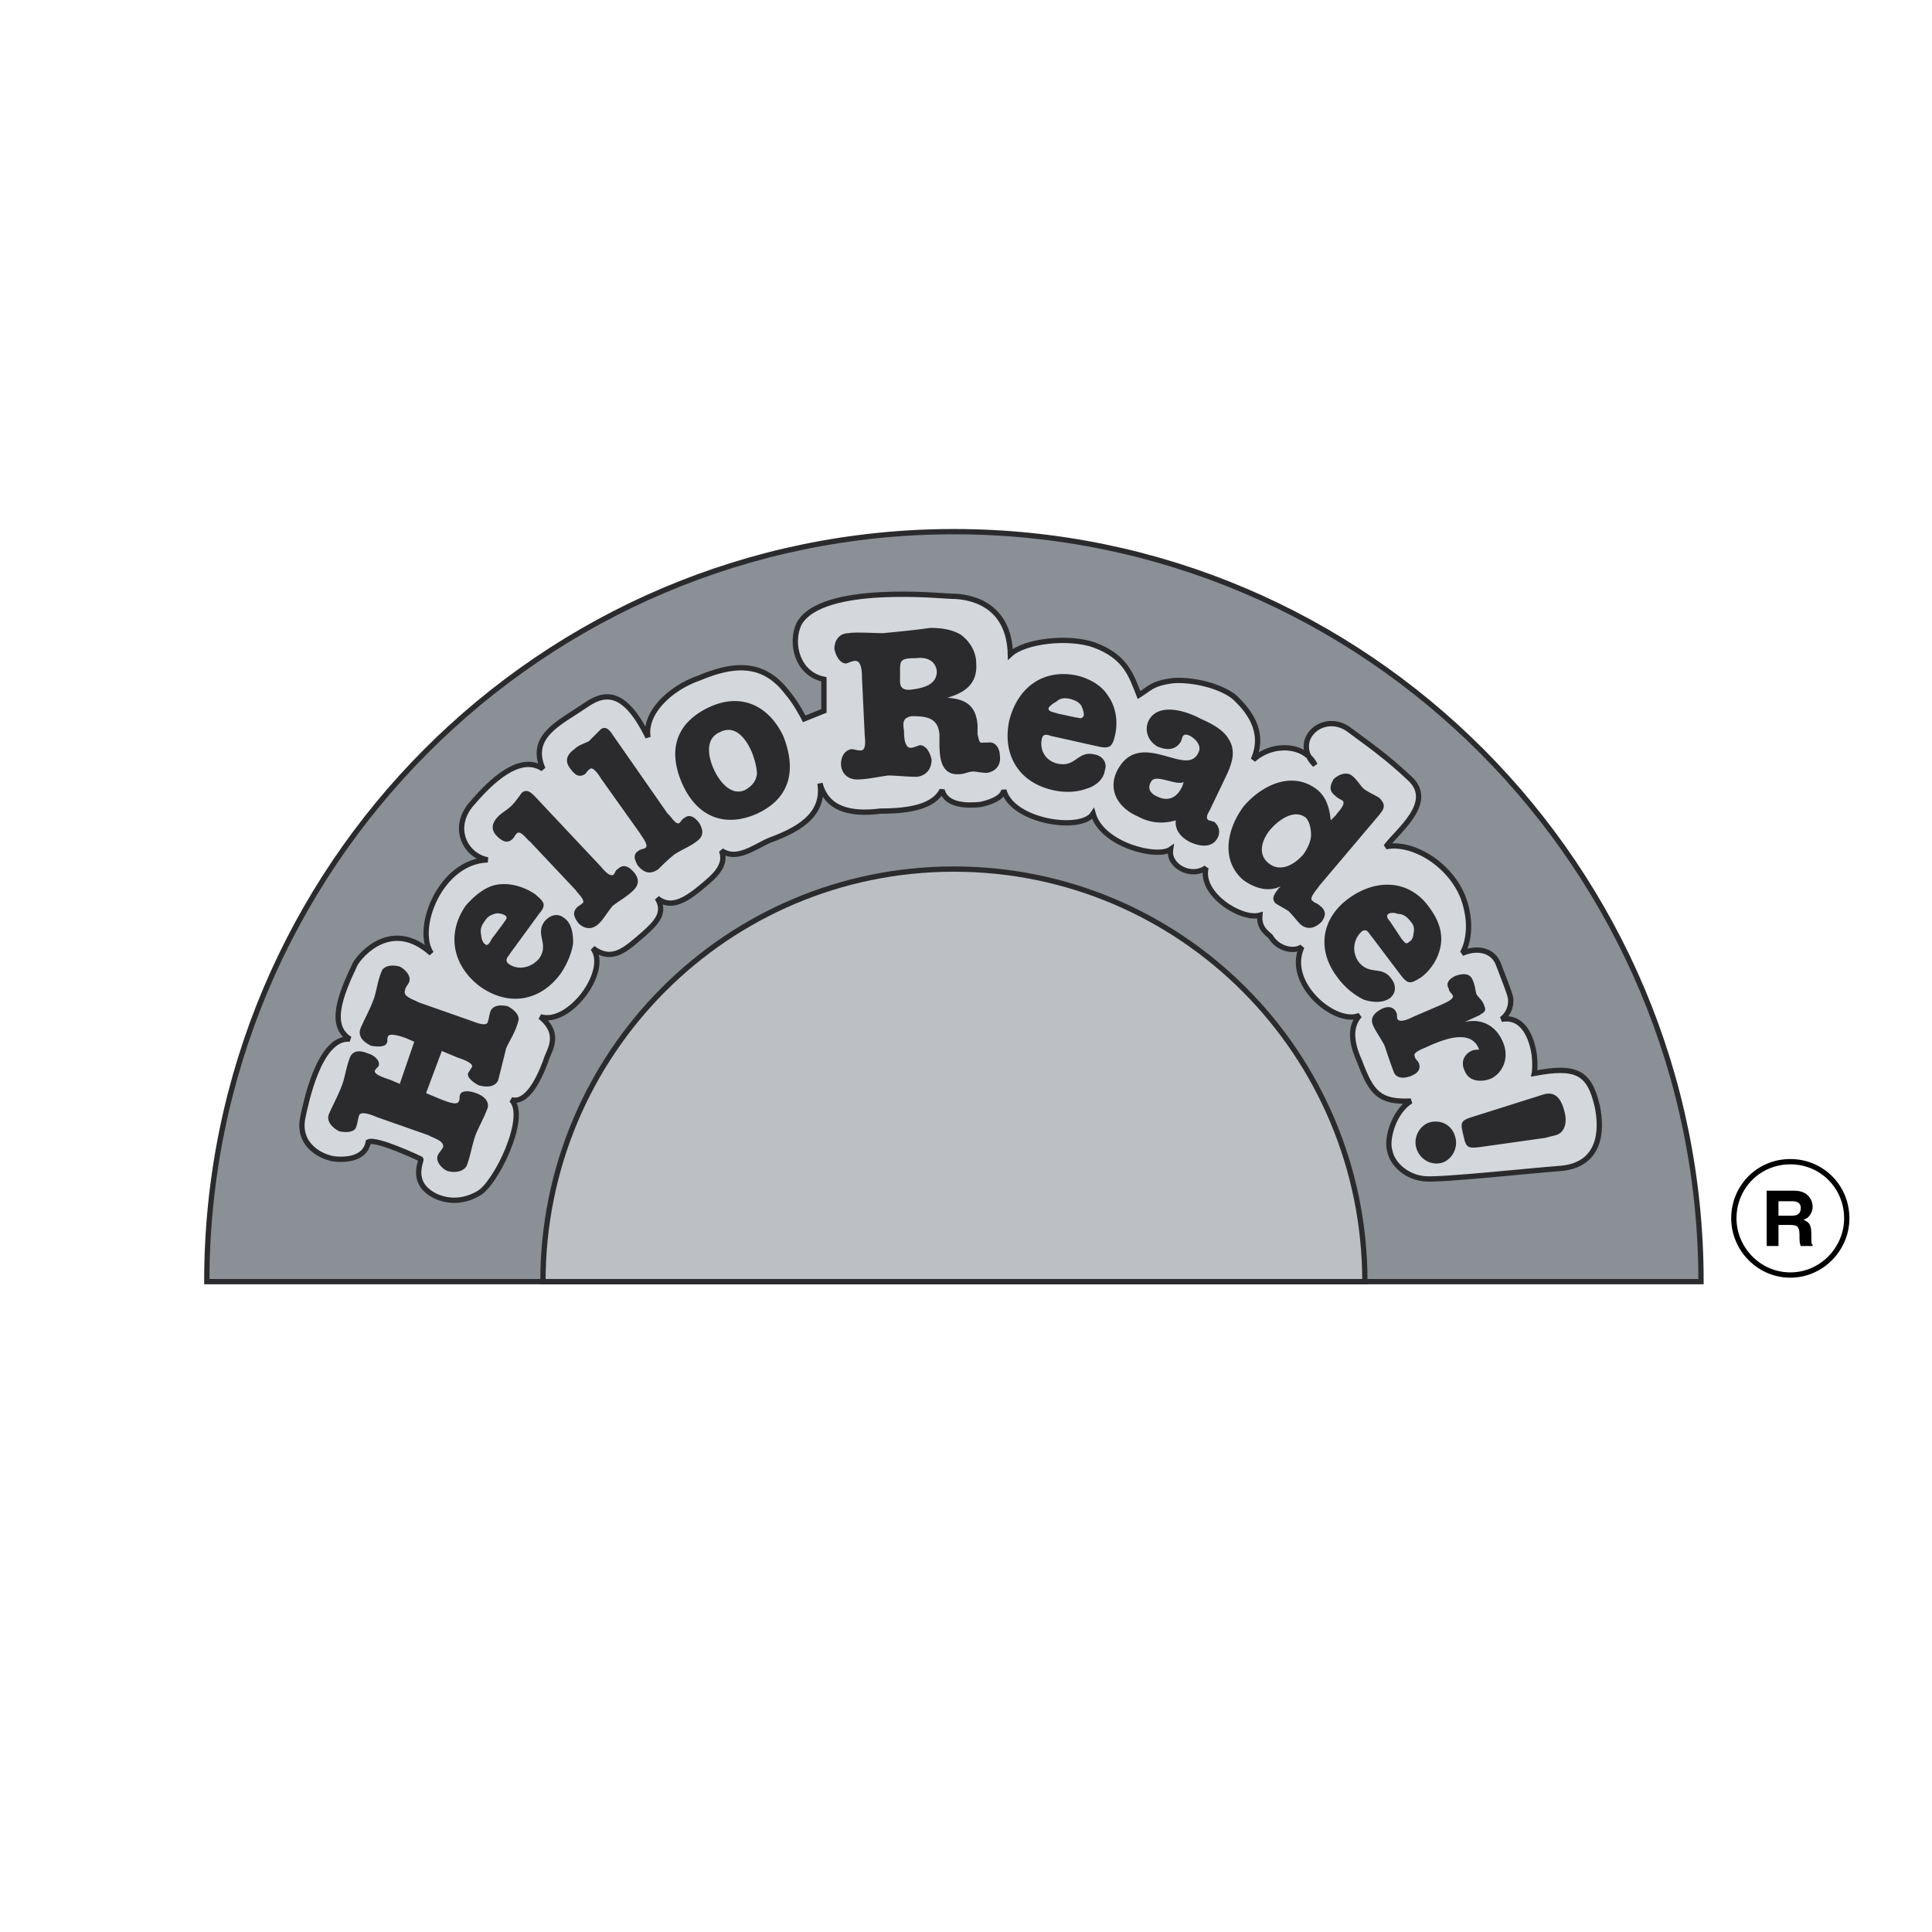
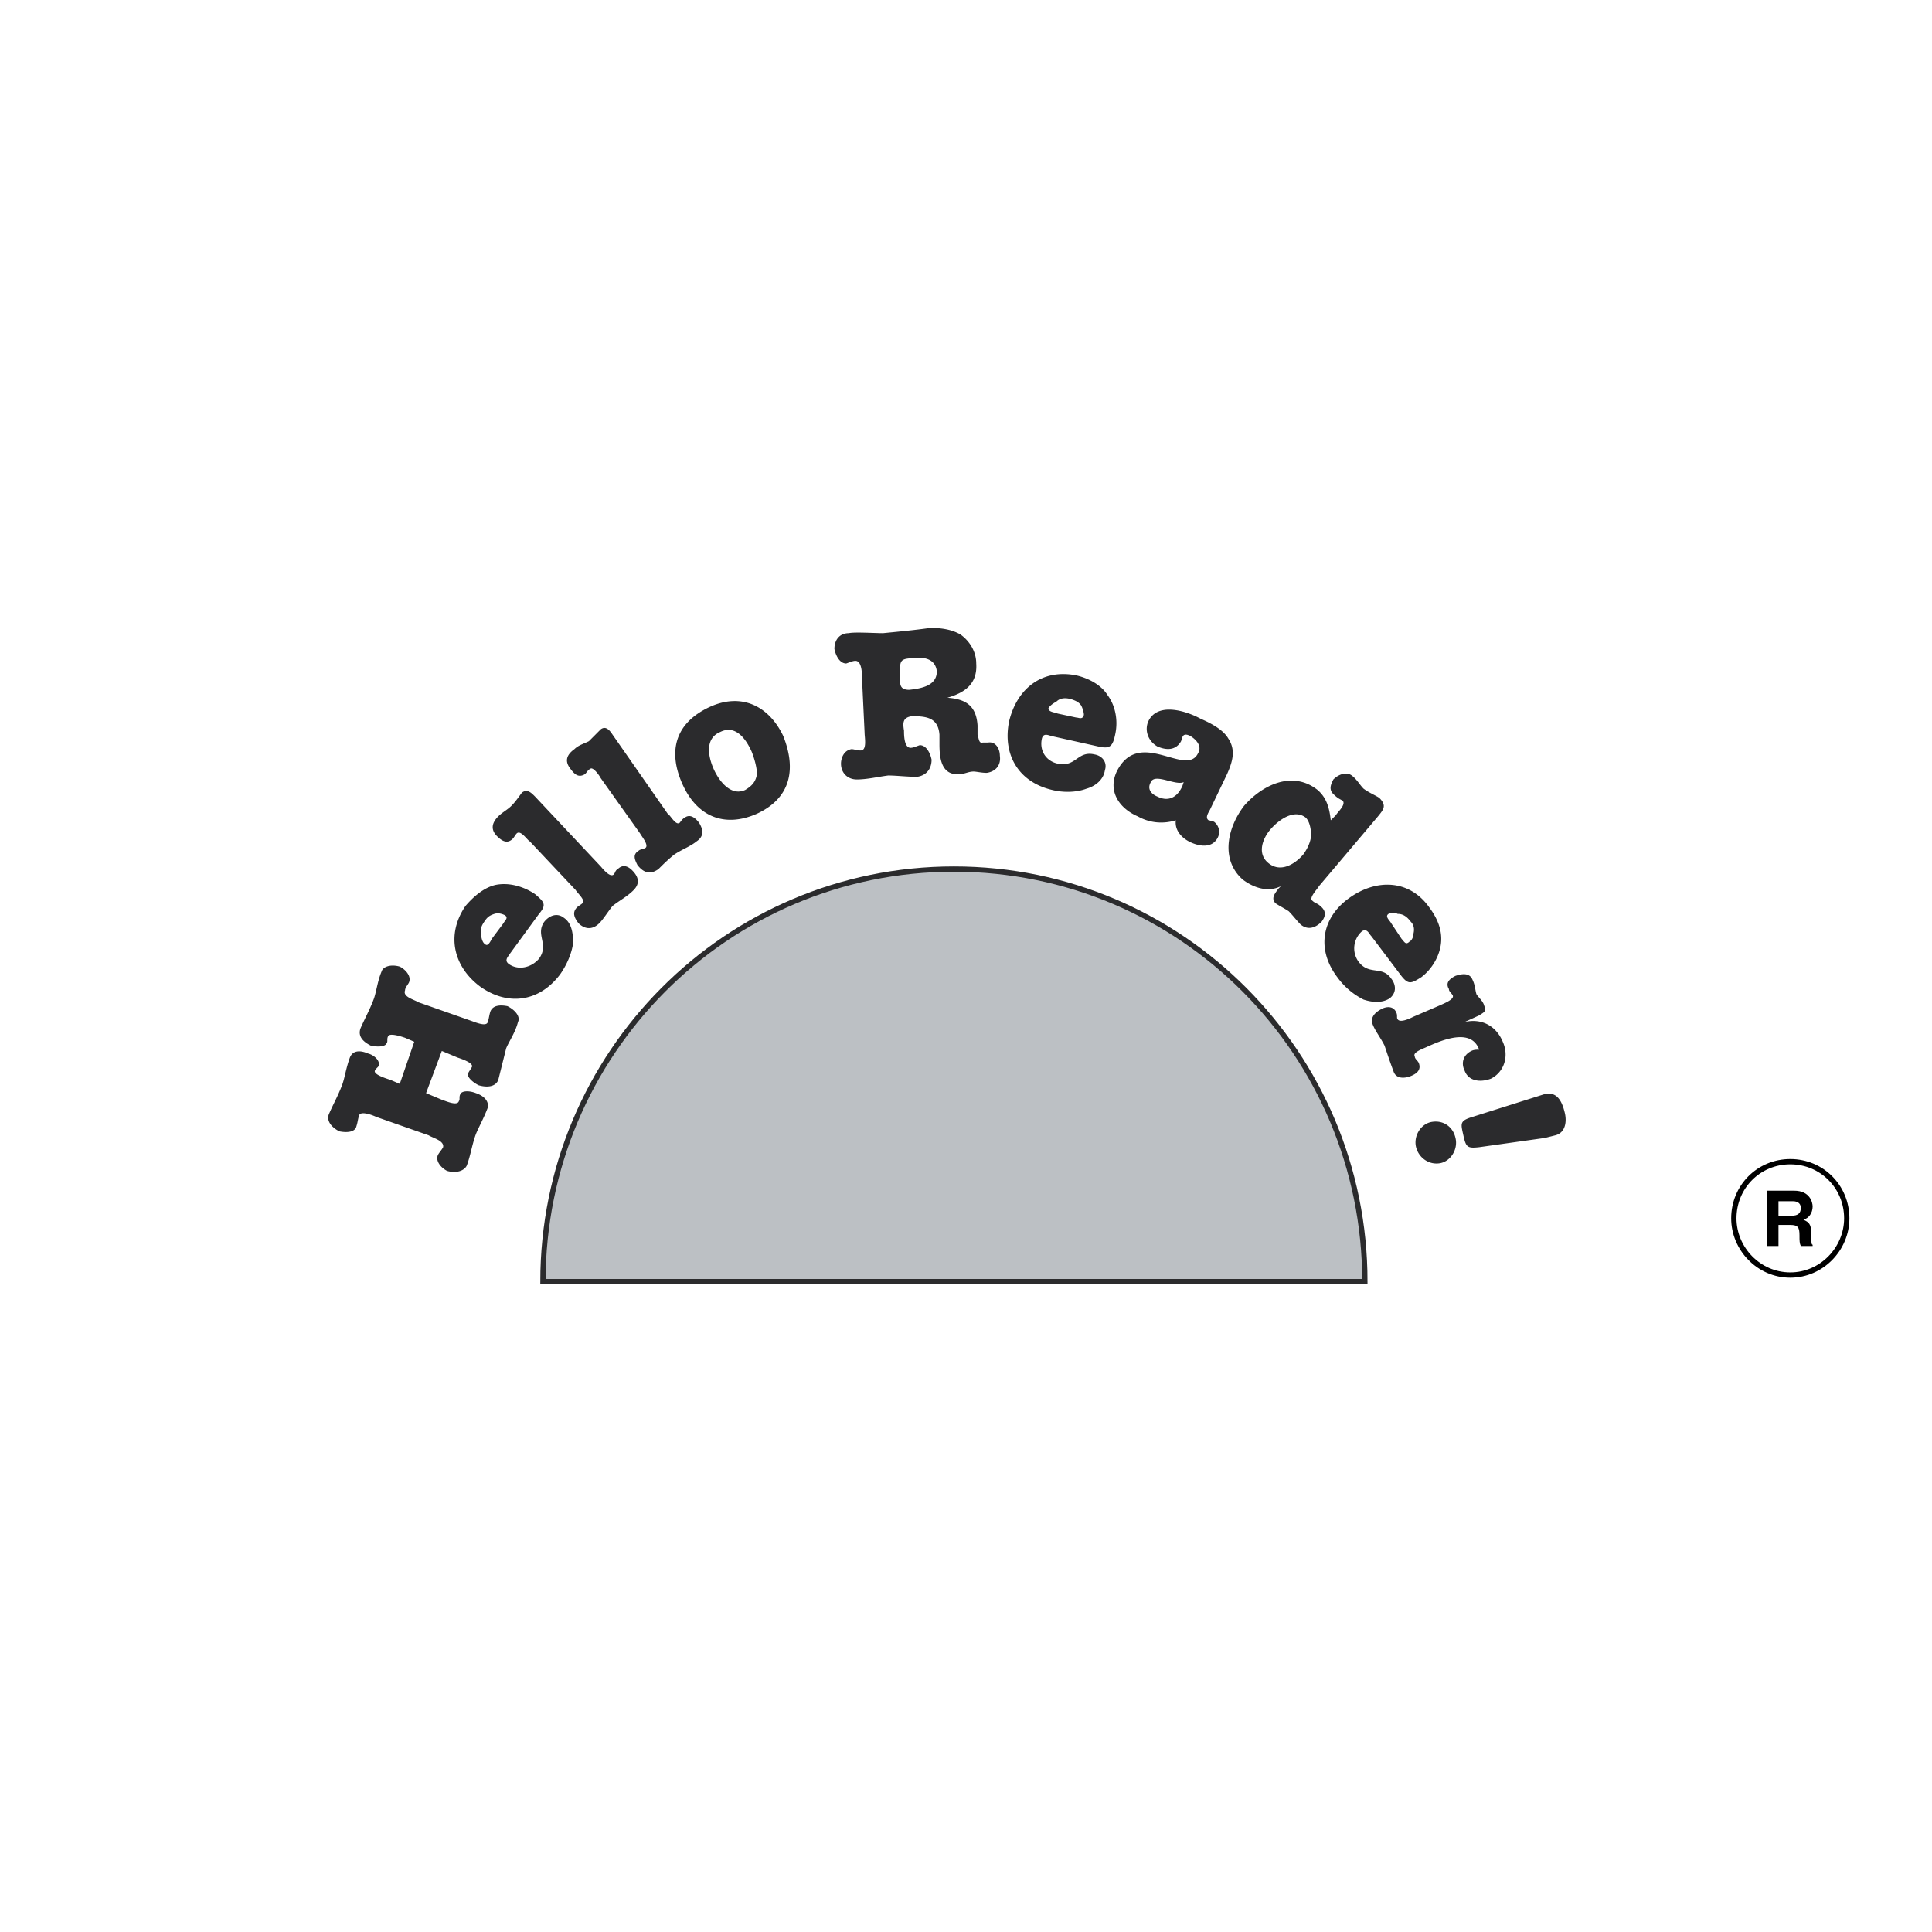
<svg xmlns="http://www.w3.org/2000/svg" width="2500" height="2500" viewBox="0 0 192.756 192.756">
  <path fill-rule="evenodd" clip-rule="evenodd" fill="#fff" d="M0 0h192.756v192.756H0V0z" />
-   <path d="M169.711 127.868c0-41.292-33.404-74.825-74.539-74.825s-74.54 33.533-74.54 74.825h149.079z" fill-rule="evenodd" clip-rule="evenodd" fill="#8a9096" stroke="#2b2b2d" stroke-width=".528" stroke-miterlimit="2.613" />
  <path d="M136.174 127.868c0-22.75-18.34-41.16-41.001-41.16-22.664 0-41.004 18.41-41.004 41.16h82.005z" fill-rule="evenodd" clip-rule="evenodd" fill="#bcc0c4" stroke="#2b2b2d" stroke-width=".528" stroke-miterlimit="2.613" />
-   <path d="M33.471 115.639c-1.31-.132-3.799-1.315-3.275-4.077.262-1.184 1.572-8.153 4.716-7.89-2.096-1.315-1.048-4.208.524-7.496.524-.92 3.668-4.602 7.598-1.051-1.703-2.499.917-9.206 5.633-9.337-2.227-.395-3.799-3.287-1.44-5.786 2.488-2.893 4.978-4.602 6.942-3.287-1.441-3.287 1.703-4.603 4.192-6.312 1.703-1.184 3.799-1.972 6.288 3.156-.393-2.367 2.096-4.865 5.109-5.918 3.144-1.314 6.288-1.841 8.777 1.447.917 1.052 1.703 2.63 1.703 2.63l1.965-.789v-3.156c-2.62-.525-3.406-3.55-2.489-5.523 2.228-4.076 14.41-2.761 15.196-2.761 1.965 0 5.765.789 5.896 5.786 1.441-1.315 5.764-1.841 8.385-.92 3.143 1.183 3.668 3.024 4.453 4.997 1.049-.657 1.311-1.184 3.406-1.446 1.703-.132 4.453.395 6.027 1.578 1.309 1.184 3.273 3.419 1.963 6.312 2.098-1.841 5.24-1.447 6.158.526-2.49-2.499.916-5.523 3.537-3.419 1.572 1.184 3.537 2.499 6.025 4.865 2.357 2.368-1.311 5.129-2.488 6.707 2.619-.526 6.418 1.709 7.729 5.128 1.18 3.288 0 5.392-.131 5.523 1.441-.658 3.145-.395 3.668 1.183.393 1.053 1.047 2.63 1.18 3.287.131 1.447-.918 2.104-.918 2.104 2.096-.395 3.014 1.709 3.275 3.551.131 1.184 0 1.841 0 1.841 4.191-.789 5.502-.132 6.287 3.287.525 2.499.262 5.787-3.537 6.181-3.404.264-11.92 1.184-13.623 1.053-1.834-.132-3.275-1.446-3.537-2.762-.393-1.184.393-3.945 2.096-4.997-3.145.132-3.93-.79-5.109-3.945-.654-1.446-1.178-3.287 0-4.603-2.357 1.052-7.467-3.156-5.764-6.838-.785.526-2.357.263-3.145-1.052-.262-.263-1.178-.789-1.047-2.104-1.834.526-6.027-2.104-5.371-4.734-1.441 1.052-3.801-.132-3.537-1.841-1.311.921-6.812-.395-7.729-3.55-1.18 1.841-8.123.789-8.908-2.367-.133 1.052-2.488 1.577-2.357 1.446-1.312.131-3.407.131-3.801-1.446-.786 1.577-3.013 2.104-6.157 2.104-3.144.395-5.371-.263-6.026-2.762.524 3.288-2.489 4.734-4.978 5.655-1.572.658-3.275 2.104-4.847 1.052.523 1.314-.524 2.367-1.441 3.156-1.965 1.709-3.537 2.761-4.978 1.578.917 1.447-.131 2.499-1.31 3.551-1.834 1.578-3.145 2.893-5.109 1.446 1.703 2.236-2.358 7.759-5.24 6.839 2.227 1.841.786 3.419.524 4.471-.787 2.104-1.965 4.208-3.406 3.813 1.703 1.71-1.572 8.417-3.275 9.337-.655.395-2.358 1.184-4.323.264-2.62-1.315-1.31-3.551-1.44-3.683-.263-.132-4.454-2.104-5.24-1.71-.264 1.444-1.705 1.84-3.276 1.708z" fill-rule="evenodd" clip-rule="evenodd" fill="#d4d7db" />
-   <path d="M33.471 115.639c-1.31-.132-3.799-1.315-3.275-4.077.262-1.184 1.572-8.153 4.716-7.89-2.096-1.315-1.048-4.208.524-7.496.524-.92 3.667-4.602 7.598-1.051-1.703-2.499.917-9.206 5.633-9.337-2.227-.395-3.799-3.287-1.441-5.786 2.489-2.893 4.979-4.602 6.943-3.287-1.441-3.287 1.703-4.603 4.192-6.312 1.704-1.184 3.799-1.973 6.288 3.156-.392-2.367 2.096-4.865 5.109-5.918 3.144-1.314 6.288-1.841 8.777 1.447.917 1.052 1.703 2.63 1.703 2.63l1.965-.789v-3.156c-2.62-.525-3.406-3.55-2.489-5.523 2.228-4.076 14.41-2.761 15.196-2.761 1.965 0 5.765.789 5.896 5.786 1.441-1.315 5.764-1.841 8.385-.92 3.143 1.183 3.668 3.024 4.453 4.997 1.049-.657 1.311-1.184 3.406-1.446 1.703-.132 4.453.395 6.027 1.578 1.309 1.184 3.273 3.419 1.963 6.312 2.098-1.841 5.24-1.447 6.158.526-2.49-2.499.916-5.523 3.537-3.419 1.572 1.184 3.537 2.499 6.025 4.865 2.357 2.368-1.311 5.129-2.488 6.707 2.619-.526 6.418 1.709 7.729 5.129 1.18 3.288 0 5.392-.131 5.523 1.441-.658 3.145-.395 3.668 1.183.393 1.053 1.047 2.63 1.18 3.287.131 1.447-.918 2.104-.918 2.104 2.096-.395 3.014 1.709 3.275 3.551.131 1.184 0 1.841 0 1.841 4.191-.789 5.502-.132 6.287 3.287.525 2.499.262 5.787-3.537 6.181-3.404.264-11.92 1.184-13.623 1.053-1.834-.132-3.275-1.446-3.537-2.762-.393-1.184.393-3.945 2.096-4.997-3.145.132-3.93-.79-5.109-3.945-.654-1.446-1.178-3.287 0-4.603-2.357 1.052-7.467-3.156-5.764-6.838-.785.526-2.357.263-3.145-1.052-.262-.263-1.178-.789-1.047-2.104-1.834.526-6.027-2.104-5.371-4.734-1.441 1.052-3.801-.132-3.537-1.841-1.311.921-6.812-.395-7.729-3.55-1.18 1.841-8.123.789-8.908-2.367-.133 1.052-2.357 1.446-2.357 1.446-1.312.131-3.407.131-3.801-1.446-.786 1.577-3.013 2.104-6.157 2.104-3.144.395-5.371-.263-6.026-2.762.524 3.288-2.489 4.734-4.978 5.655-1.572.657-3.275 2.104-4.847 1.052.523 1.314-.524 2.367-1.441 3.156-1.965 1.709-3.537 2.761-4.978 1.578.917 1.447-.131 2.499-1.31 3.551-1.834 1.578-3.145 2.893-5.109 1.446 1.703 2.236-2.358 7.759-5.24 6.839 2.227 1.841.786 3.419.524 4.471-.787 2.104-1.965 4.208-3.406 3.813 1.703 1.71-1.572 8.417-3.275 9.337-.655.395-2.358 1.184-4.323.264-2.62-1.315-1.31-3.551-1.44-3.683-.263-.132-4.454-2.104-5.24-1.71-.264 1.443-1.705 1.839-3.276 1.707z" fill="none" stroke="#2b2b2d" stroke-width=".528" stroke-miterlimit="2.613" />
  <path d="M41.331 103.935l-.917-.395c-.393-.132-1.572-.525-1.703-.132-.131.264 0 .526-.131.658-.131.395-.917.395-1.572.263-.786-.395-1.31-.921-1.048-1.709.393-.921.917-1.842 1.31-2.894.262-.657.393-1.841.786-2.762.131-.525.917-.789 1.833-.525.524.263 1.18.921.917 1.577-.13.264-.393.526-.393.79-.262.657.917.92 1.31 1.183l5.24 1.842c.394.131 1.572.657 1.703.131.131-.394.131-.657.262-1.052.263-.657 1.049-.657 1.703-.526.786.395 1.31 1.053 1.048 1.578-.262 1.053-.917 1.973-1.179 2.631a2907.26 2907.26 0 0 1-.787 3.155c-.262.657-1.048.789-1.965.526-.523-.264-1.179-.789-1.048-1.184.13-.263.262-.395.393-.657.131-.395-1.048-.789-1.441-.921l-1.572-.657-1.572 4.207 1.572.658c.393.132 1.572.657 1.703.132.131-.132 0-.395.131-.657.131-.395.917-.395 1.572-.133.786.264 1.31.79 1.179 1.447-.393 1.052-.917 1.973-1.179 2.63-.393 1.053-.524 2.104-.917 3.156-.262.526-1.048.789-1.965.526-.524-.264-1.18-.921-.917-1.578.131-.263.393-.526.523-.789.131-.657-1.048-.921-1.441-1.184l-5.24-1.841c-.262-.132-1.572-.657-1.703-.132-.131.395-.131.658-.262 1.052-.131.658-1.048.658-1.703.526-.786-.395-1.31-1.052-1.048-1.71.393-.92.917-1.841 1.31-2.893.262-.657.393-1.709.786-2.762.262-.657.917-.789 1.834-.395.524.132 1.179.658 1.048 1.184 0 .132-.262.264-.393.526-.131.395 1.179.789 1.571.92l.917.395 1.445-4.205zM50.894 95.125c-.131.263-.655.657-.131 1.051.917.658 2.227.395 3.012-.526 1.049-1.446-.393-2.367.524-3.682.524-.657 1.311-.92 1.965-.394.786.526.917 1.578.917 2.499-.131 1.052-.655 2.235-1.31 3.156-2.097 2.761-5.24 3.155-7.991 1.183-2.62-1.972-3.406-5.128-1.441-8.021.787-.92 1.834-1.841 3.013-2.104 1.31-.263 2.751.131 3.93.92.917.789 1.18 1.052.393 1.972l-2.881 3.946zm-.655-3.025c.131-.263.524-.526.131-.789-.262-.132-.655-.263-1.048-.132-.394.132-.655.264-.917.658-.394.526-.524.92-.394 1.447 0 .263.131.789.394.92.262.263.523-.263.655-.526l1.179-1.578zM59.933 86.445c.131.132.917 1.184 1.31.79.131-.132.131-.395.393-.526.524-.526 1.048-.263 1.441.131.655.658.786 1.315.131 1.973-.655.658-1.441 1.052-2.096 1.578-.524.658-.917 1.315-1.31 1.709-.786.789-1.572.526-2.096 0-.394-.526-.655-1.052-.131-1.578.131-.131.393-.263.524-.395.393-.263-.524-1.052-.655-1.315l-4.585-4.866c-.262-.131-.917-1.183-1.311-.789-.131.132-.262.395-.393.526-.524.526-1.048.263-1.572-.263s-.655-1.184.131-1.972c.394-.395.917-.658 1.311-1.053.393-.395.655-.789 1.048-1.315.524-.394.917 0 1.31.395l6.55 6.97zM66.614 81.185c.262.131.786 1.183 1.179.92.13-.131.261-.395.524-.526.524-.394 1.048 0 1.441.526.393.658.524 1.315-.262 1.841-.655.526-1.441.789-2.227 1.315-.655.525-1.179 1.052-1.572 1.446-.917.658-1.572.263-2.096-.395-.262-.526-.524-1.052.131-1.446.131-.132.393-.132.655-.263.393-.263-.394-1.184-.524-1.447l-3.93-5.523c-.131-.263-.786-1.183-1.048-.92-.262.131-.262.263-.524.526-.655.394-1.049 0-1.441-.526-.524-.658-.524-1.315.393-1.973.394-.395.918-.526 1.441-.789l1.179-1.184c.524-.395.917.131 1.179.526l5.502 7.892zM78.142 73.427c1.311 3.287.786 6.18-2.62 7.758-3.275 1.447-6.026.263-7.467-3.025-1.44-3.287-.654-6.049 2.751-7.627 3.144-1.446 5.895-.131 7.336 2.894zm-6.288-.395c-1.572.658-1.179 2.5-.655 3.682.524 1.183 1.703 2.762 3.144 2.104.655-.395 1.048-.79 1.179-1.578 0-.658-.262-1.579-.524-2.236-.524-1.183-1.572-2.761-3.144-1.972zM94.517 69.613c1.834.131 2.882.789 3.013 2.762v.92c.133.395.133.92.525.789h.523c.785-.131 1.178.657 1.178 1.315.133.92-.393 1.578-1.309 1.709-.525 0-1.049-.132-1.311-.132-.524 0-.917.264-1.441.264-1.834.131-1.965-1.709-1.965-3.025v-.92c-.131-1.709-1.31-1.841-2.751-1.841-.917.131-.917.657-.786 1.446 0 .395 0 1.709.655 1.709.262 0 .523-.131.917-.263.655 0 1.048.789 1.179 1.447 0 .92-.524 1.578-1.441 1.71-1.048 0-2.096-.132-2.882-.132-1.048.132-2.096.395-3.144.395-.917 0-1.572-.657-1.572-1.578 0-.526.262-1.314 1.048-1.446.262 0 .524.132.917.132.655 0 .393-1.315.393-1.709l-.262-5.524c0-.394 0-1.709-.655-1.709-.262 0-.524.132-.917.263-.655 0-1.048-.79-1.179-1.447 0-.921.524-1.578 1.441-1.578.524-.131 2.62 0 3.407 0 2.75-.263 3.798-.395 4.716-.525 1.048 0 2.095.131 3.013.657.917.657 1.572 1.709 1.572 2.893.13 1.971-1.048 2.892-2.882 3.418zm-3.8-.789c1.179-.131 2.751-.394 2.751-1.841-.131-1.184-1.179-1.447-2.097-1.315-1.702 0-1.571.263-1.571 1.709.001.789-.13 1.447.917 1.447zM104.865 73.427c-.393-.132-.785-.263-.916.263-.262 1.184.393 2.235 1.572 2.498 1.834.395 1.965-1.314 3.668-.92.785.132 1.309.789 1.047 1.578-.131.92-.916 1.578-1.834 1.841-1.047.394-2.357.394-3.406.132-3.404-.79-4.979-3.551-4.322-6.839.787-3.287 3.275-5.26 6.682-4.602 1.178.262 2.488.92 3.143 1.972.787 1.052 1.049 2.499.787 3.814-.262 1.315-.525 1.578-1.703 1.315l-4.718-1.052zm2.49-1.842c.262 0 .654.263.785-.263 0-.263-.131-.657-.262-.92-.262-.395-.654-.526-1.047-.658-.525-.131-1.049-.131-1.441.263-.262.131-.656.395-.787.658 0 .395.656.395.918.526l1.834.394zM117.834 73.953c-.523.92-1.441.92-2.357.526-.916-.526-1.309-1.578-.916-2.499.916-1.972 3.799-1.052 5.24-.263.916.395 2.227 1.052 2.75 1.973.787 1.184.393 2.367-.131 3.551l-1.703 3.55c-.131.263-.523.789-.131 1.052.131 0 .393.132.523.132.525.394.656 1.052.393 1.578-.523 1.052-1.701.921-2.619.526s-1.703-1.184-1.572-2.236c-1.311.395-2.619.263-3.799-.394-1.834-.789-3.014-2.499-2.096-4.472 2.227-4.471 6.943.657 8.121-1.841.393-.657-.131-1.315-.785-1.709-.262-.132-.654-.263-.787.131l-.131.395zm.264 4.076c-.787.395-2.883-.92-3.275 0-.393.658 0 1.184.654 1.447 1.047.525 1.965.131 2.488-1.052l.133-.395zM131.59 88.417c-.131.263-1.049 1.184-.654 1.447.262.263.523.263.785.526.656.526.523 1.052.131 1.578-.523.526-1.311.921-2.096.263-.393-.395-.785-.92-1.18-1.315-.393-.263-.916-.526-1.309-.789-.525-.526 0-1.052.262-1.446l.262-.263c-1.311.658-2.752.131-3.799-.658-2.227-1.973-1.572-5.128.131-7.364 1.834-2.104 4.848-3.55 7.336-1.577.918.789 1.18 1.841 1.311 3.024l.523-.526c.131-.263 1.049-1.052.654-1.446-.262-.131-.523-.263-.785-.526-.654-.525-.393-1.052-.131-1.578.523-.525 1.311-.789 1.834-.395s.785.92 1.18 1.315c.523.394 1.178.657 1.57.92.787.789.395 1.184-.131 1.841l-5.894 6.969zm-1.572-3.155c.393-.526.787-1.315.787-1.973 0-.526-.131-1.315-.525-1.71-1.178-.92-2.75.263-3.537 1.184-.785.92-1.309 2.367-.262 3.288 1.179 1.052 2.621.262 3.537-.789zM136.83 93.415c-.262-.263-.393-.789-.918-.526a2.264 2.264 0 0 0-.393 3.024c1.049 1.447 2.357.395 3.275 1.709.523.658.523 1.447-.131 1.973-.787.526-1.834.395-2.619.132a7.216 7.216 0 0 1-2.621-2.235c-2.096-2.762-1.572-5.917 1.18-7.89 2.75-1.972 6.025-1.841 7.99.92.785 1.052 1.311 2.235 1.18 3.551-.131 1.315-.918 2.63-1.965 3.419-1.049.657-1.311.789-2.098-.263l-2.88-3.814zm3.012.263c.264.263.395.657.787.263.262-.131.393-.526.393-.789.131-.526 0-.921-.262-1.184-.393-.525-.785-.789-1.311-.789-.262-.131-.785-.131-.916 0-.393.264.131.658.262.921l1.047 1.578zM143.773 100.253c.262-.132 1.309-.526 1.178-.921-.131-.263-.393-.395-.393-.657-.393-.658.131-1.053.656-1.314.785-.264 1.439-.264 1.701.395.264.525.264 1.052.395 1.445.262.395.654.658.785 1.184.262.526-.131.658-.523.921l-1.441.657c1.703-.394 3.145.395 3.799 1.973.654 1.446.131 3.024-1.18 3.683-1.047.394-2.227.263-2.619-.789-.393-.789-.131-1.578.654-1.973.262-.132.525-.132.787-.132-.787-2.235-3.799-.92-5.24-.263-.262.132-1.441.526-1.18.92 0 .264.262.396.395.658.262.657-.133 1.052-.787 1.315-.654.263-1.441.263-1.703-.396-.393-1.052-.654-1.841-.916-2.63-.395-.789-.918-1.446-1.18-2.104s.131-1.184.916-1.578c.525-.264 1.18-.264 1.441.395.131.263 0 .526.131.657.262.394 1.311-.131 1.572-.263l2.752-1.183zM143.773 116.033c-1.18.263-2.227-.526-2.49-1.578-.262-1.052.395-2.235 1.441-2.498 1.18-.264 2.227.394 2.49 1.577.263 1.053-.394 2.237-1.441 2.499zm10.217-6.838c1.311-.395 1.834.657 2.098 1.709.262.921.131 2.104-.918 2.367l-1.049.263-6.549.921c-1.18.132-1.311 0-1.572-1.184s-.393-1.446.916-1.841l7.074-2.235z" fill-rule="evenodd" clip-rule="evenodd" fill="#2b2b2d" />
  <path d="M178.619 127.211c3.145 0 5.633-2.63 5.633-5.655 0-3.156-2.488-5.654-5.633-5.654s-5.633 2.498-5.633 5.654c0 3.025 2.489 5.655 5.633 5.655z" fill="none" stroke="#000" stroke-width=".528" stroke-miterlimit="2.613" />
  <path d="M176.262 124.317h1.178v-2.104h1.18c.785 0 .916.263.916 1.052 0 .525 0 .789.133 1.052h1.178v-.131c-.131 0-.131-.264-.131-1.053 0-1.052-.262-1.184-.785-1.446.523-.132.916-.657.916-1.315 0-.395-.262-1.577-1.834-1.577h-2.75v5.522h-.001zm1.177-3.024v-1.446h1.441c.654 0 .787.395.787.657 0 .526-.264.789-.918.789h-1.31z" fill-rule="evenodd" clip-rule="evenodd" />
</svg>